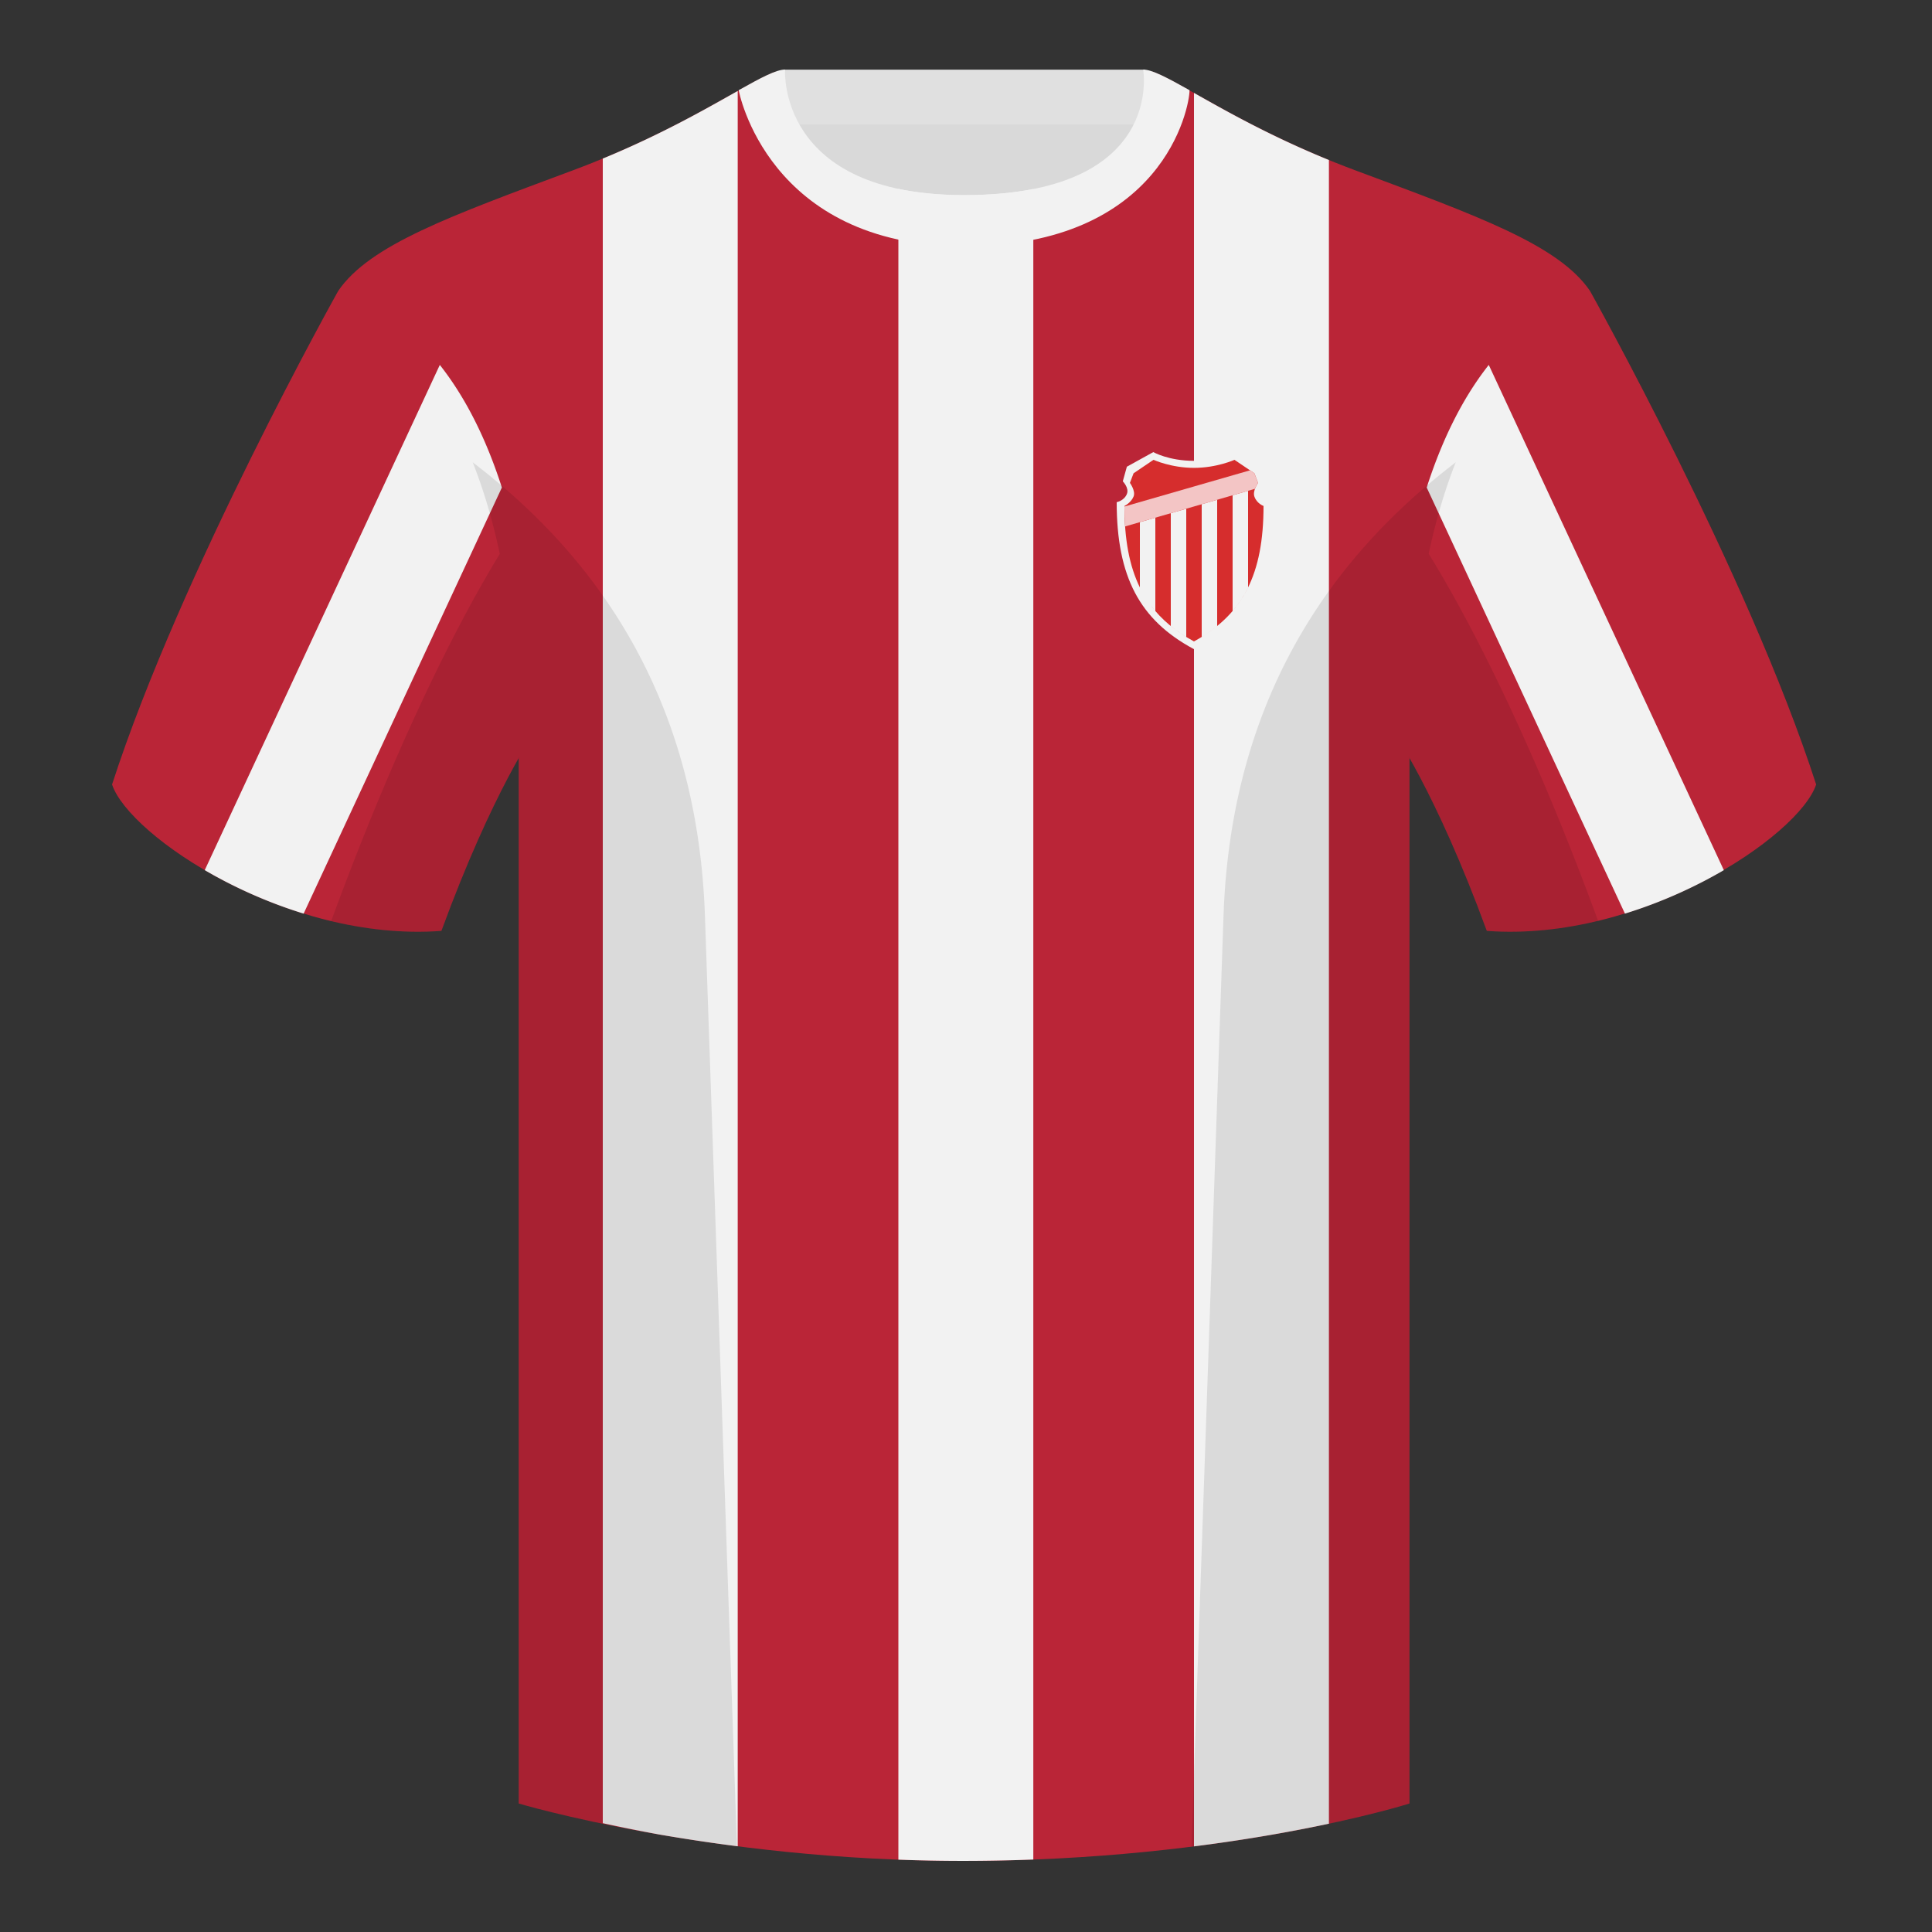
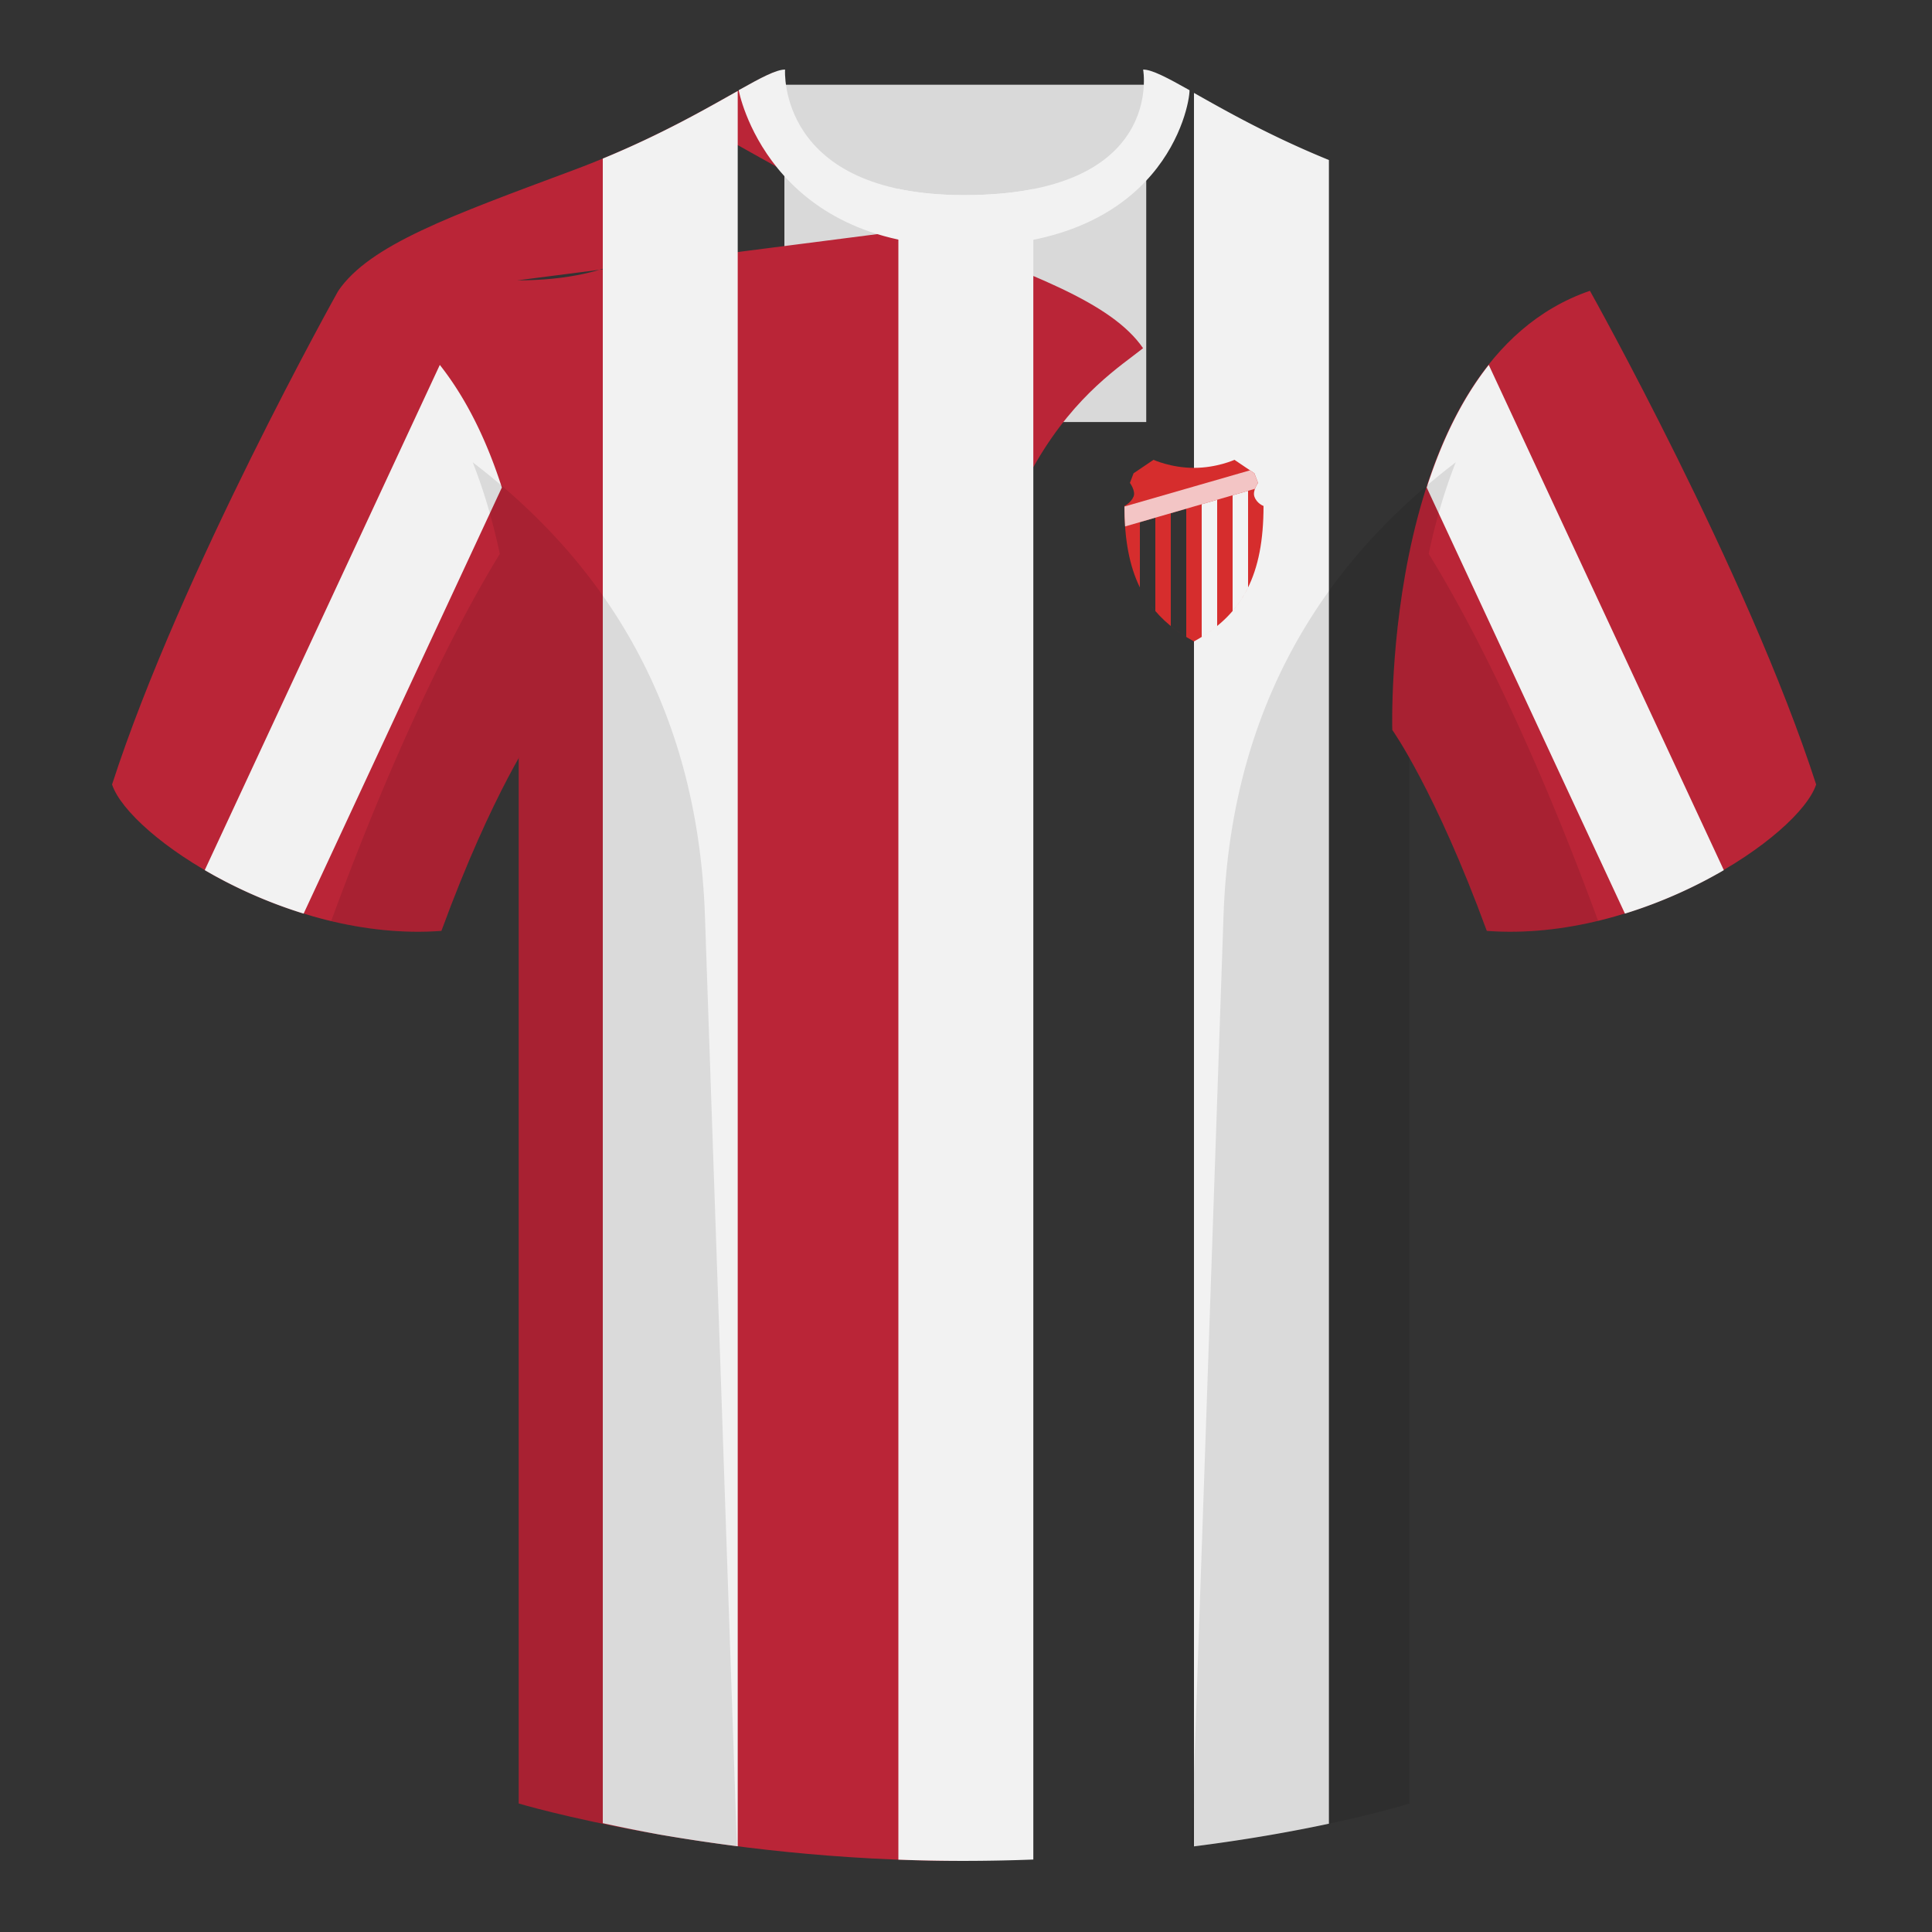
<svg xmlns="http://www.w3.org/2000/svg" width="500" height="500" viewBox="0 0 500 500" fill="none">
  <rect x="0" y="0" width="500" height="500" fill="#333333" stroke="none" />
  <path fill-rule="evenodd" clip-rule="evenodd" d="M203.003 109.223h93.643V21.928h-93.643v87.295z" fill="#D9D9D9" />
-   <path fill-rule="evenodd" clip-rule="evenodd" d="M202.864 32.228h93.458v-14.2h-93.458v14.2z" fill="#E0E0E0" />
  <path fill-rule="evenodd" clip-rule="evenodd" d="M87.547 75.258S46.785 148.058 29 203.028c4.445 13.375 45.208 40.861 85.232 37.885 13.34-36.399 24.46-52 24.46-52s2.963-95.085-51.145-113.654zm323.925 0s40.762 72.799 58.547 127.769c-4.445 13.375-45.208 40.861-85.232 37.885-13.34-36.399-24.46-52-24.46-52s-2.963-95.085 51.145-113.654z" fill="#BA2537" />
-   <path fill-rule="evenodd" clip-rule="evenodd" d="M249.511 57.703c-50.082 0-47.798-39.469-48.742-39.14-7.516 2.619-24.133 14.937-52.439 25.495-31.873 11.885-52.626 19.315-60.782 31.2 11.115 8.915 46.694 28.971 46.694 120.346v271.14s49.658 14.855 114.885 14.855c68.929 0 115.648-14.855 115.648-14.855v-271.14c0-91.375 35.58-111.43 46.7-120.346-8.157-11.885-28.91-19.315-60.783-31.2-28.36-10.577-44.982-22.919-52.478-25.509-.927-.32 4.177 39.154-48.703 39.154z" fill="#BA2537" />
+   <path fill-rule="evenodd" clip-rule="evenodd" d="M249.511 57.703c-50.082 0-47.798-39.469-48.742-39.14-7.516 2.619-24.133 14.937-52.439 25.495-31.873 11.885-52.626 19.315-60.782 31.2 11.115 8.915 46.694 28.971 46.694 120.346v271.14s49.658 14.855 114.885 14.855v-271.14c0-91.375 35.58-111.43 46.7-120.346-8.157-11.885-28.91-19.315-60.783-31.2-28.36-10.577-44.982-22.919-52.478-25.509-.927-.32 4.177 39.154-48.703 39.154z" fill="#BA2537" />
  <path fill-rule="evenodd" clip-rule="evenodd" d="M170.746 474.791c-5.456-.995-10.395-2.003-14.746-2.958V41.044c15.475-6.388 26.936-13.016 34.921-17.504v454.278a471.389 471.389 0 01-20.175-3.027zm96.675-425.871V481.248c-5.901.225-12.005.349-18.294.349-5.667 0-11.217-.113-16.627-.317V48.877c4.832 1.025 10.458 1.617 17.009 1.617 6.949 0 12.87-.576 17.912-1.574zm76.5-7.507V471.97c-9.083 1.936-20.886 4.091-34.921 5.87V24.046c8.096 4.561 19.566 11.102 34.921 17.367zM113.823 94.44c7.258 9.194 12.409 20.353 16.061 31.733l-51.304 110.27c-9.412-2.902-18.145-6.894-25.592-11.248L113.823 94.44v0zm271.468 0v-0l60.834 130.755c-7.446 4.354-16.179 8.346-25.591 11.248l-51.304-110.27c3.652-11.38 8.803-22.539 16.061-31.733z" fill="#F2F2F2" />
  <path fill-rule="evenodd" clip-rule="evenodd" d="M307.852 23.345C302.08 20.105 298.124 18 295.844 18c0 0 5.881 32.495-46.335 32.495-48.521 0-46.336-32.495-46.336-32.495-2.279 0-6.235 2.105-12.002 5.345 0 0 7.368 40.38 58.402 40.38 51.479 0 58.279-35.895 58.279-40.38z" fill="#F2F2F2" />
  <path fill-rule="evenodd" clip-rule="evenodd" d="M413.584 238.323c-9.287 2.238-19.064 3.316-28.798 2.592-8.197-22.369-15.557-36.883-20.012-44.748v270.577s-21.102 6.71-55.867 11.111l-.544-.06c1.881-54.795 5.722-166.47 8.277-240.705 2.055-59.755 31.084-95.29 60.099-117.44-2.676 6.781-5.072 14.606-7 23.667 7.354 11.852 24.436 42.069 43.831 94.964.005.014.01.028.014.042zM190.717 477.795c-34.248-4.401-56.477-11.051-56.477-11.051V196.172c-4.456 7.867-11.813 22.379-20.009 44.743-9.633.716-19.309-.332-28.511-2.523a1.01 1.01 0 01.02-.097c19.377-52.848 36.305-83.066 43.61-94.944-1.929-9.075-4.328-16.912-7.007-23.701 29.015 22.15 58.044 57.685 60.099 117.44 2.555 74.235 6.396 185.91 8.277 240.705h-.002z" fill="#000" fill-opacity=".1" />
-   <path fill-rule="evenodd" clip-rule="evenodd" d="M289 129.959s1.888-.328 2.632-2.108c.654-1.568-1.053-3.287-1.053-3.287l1.053-3.782 6.842-3.782s3.934 2.261 10.526 2.261S319.526 117 319.526 117l6.842 3.782 1.053 3.782s-1.621 1.67-1.053 3.287c.696 1.978 2.632 2.108 2.632 2.108 0 19.114-5.819 30.269-19.564 37.805L309 168c-14.035-7.493-20-18.726-20-38.041z" fill="#F2F2F2" />
  <path fill-rule="evenodd" clip-rule="evenodd" d="M293.368 128.5c-.668 1.64-2.368 2.442-2.368 2.442 0 8.629 1.261 15.507 4 21.091v-16.9l4-1.159v24.157c-.414-.484-.811-.981-1.192-1.491 2.788 3.737 6.486 6.788 11.192 9.36l.393-.218c12.369-6.945 17.607-17.225 17.607-34.84 0 0-1.742-.619-2.368-2.442-.512-1.49.947-3.529.947-3.529l-.947-2.485-5.158-3.486s-4.541 2.083-10.474 2.083S298.526 119 298.526 119l-5.158 3.486-.947 2.485s1.537 2.084.947 3.529zM319 158.122c1.578-1.844 2.907-3.864 4-6.09v-25.015l-4 1.16v29.945zm-4 3.885c-1.23 1-2.562 1.941-4 2.829v-34.341l4-1.159v32.671zm-12 .009c1.23 1 2.562 1.939 4 2.824v-33.185l-4 1.159v29.202z" fill="#D62D2D" />
  <path d="M291.175 136.242c-.114-1.645-.172-3.362-.175-5.155l32.5-9.367 1.132.766.947 2.485s-.482.674-.795 1.529l-33.609 9.742z" fill="#F3C5C5" />
</svg>